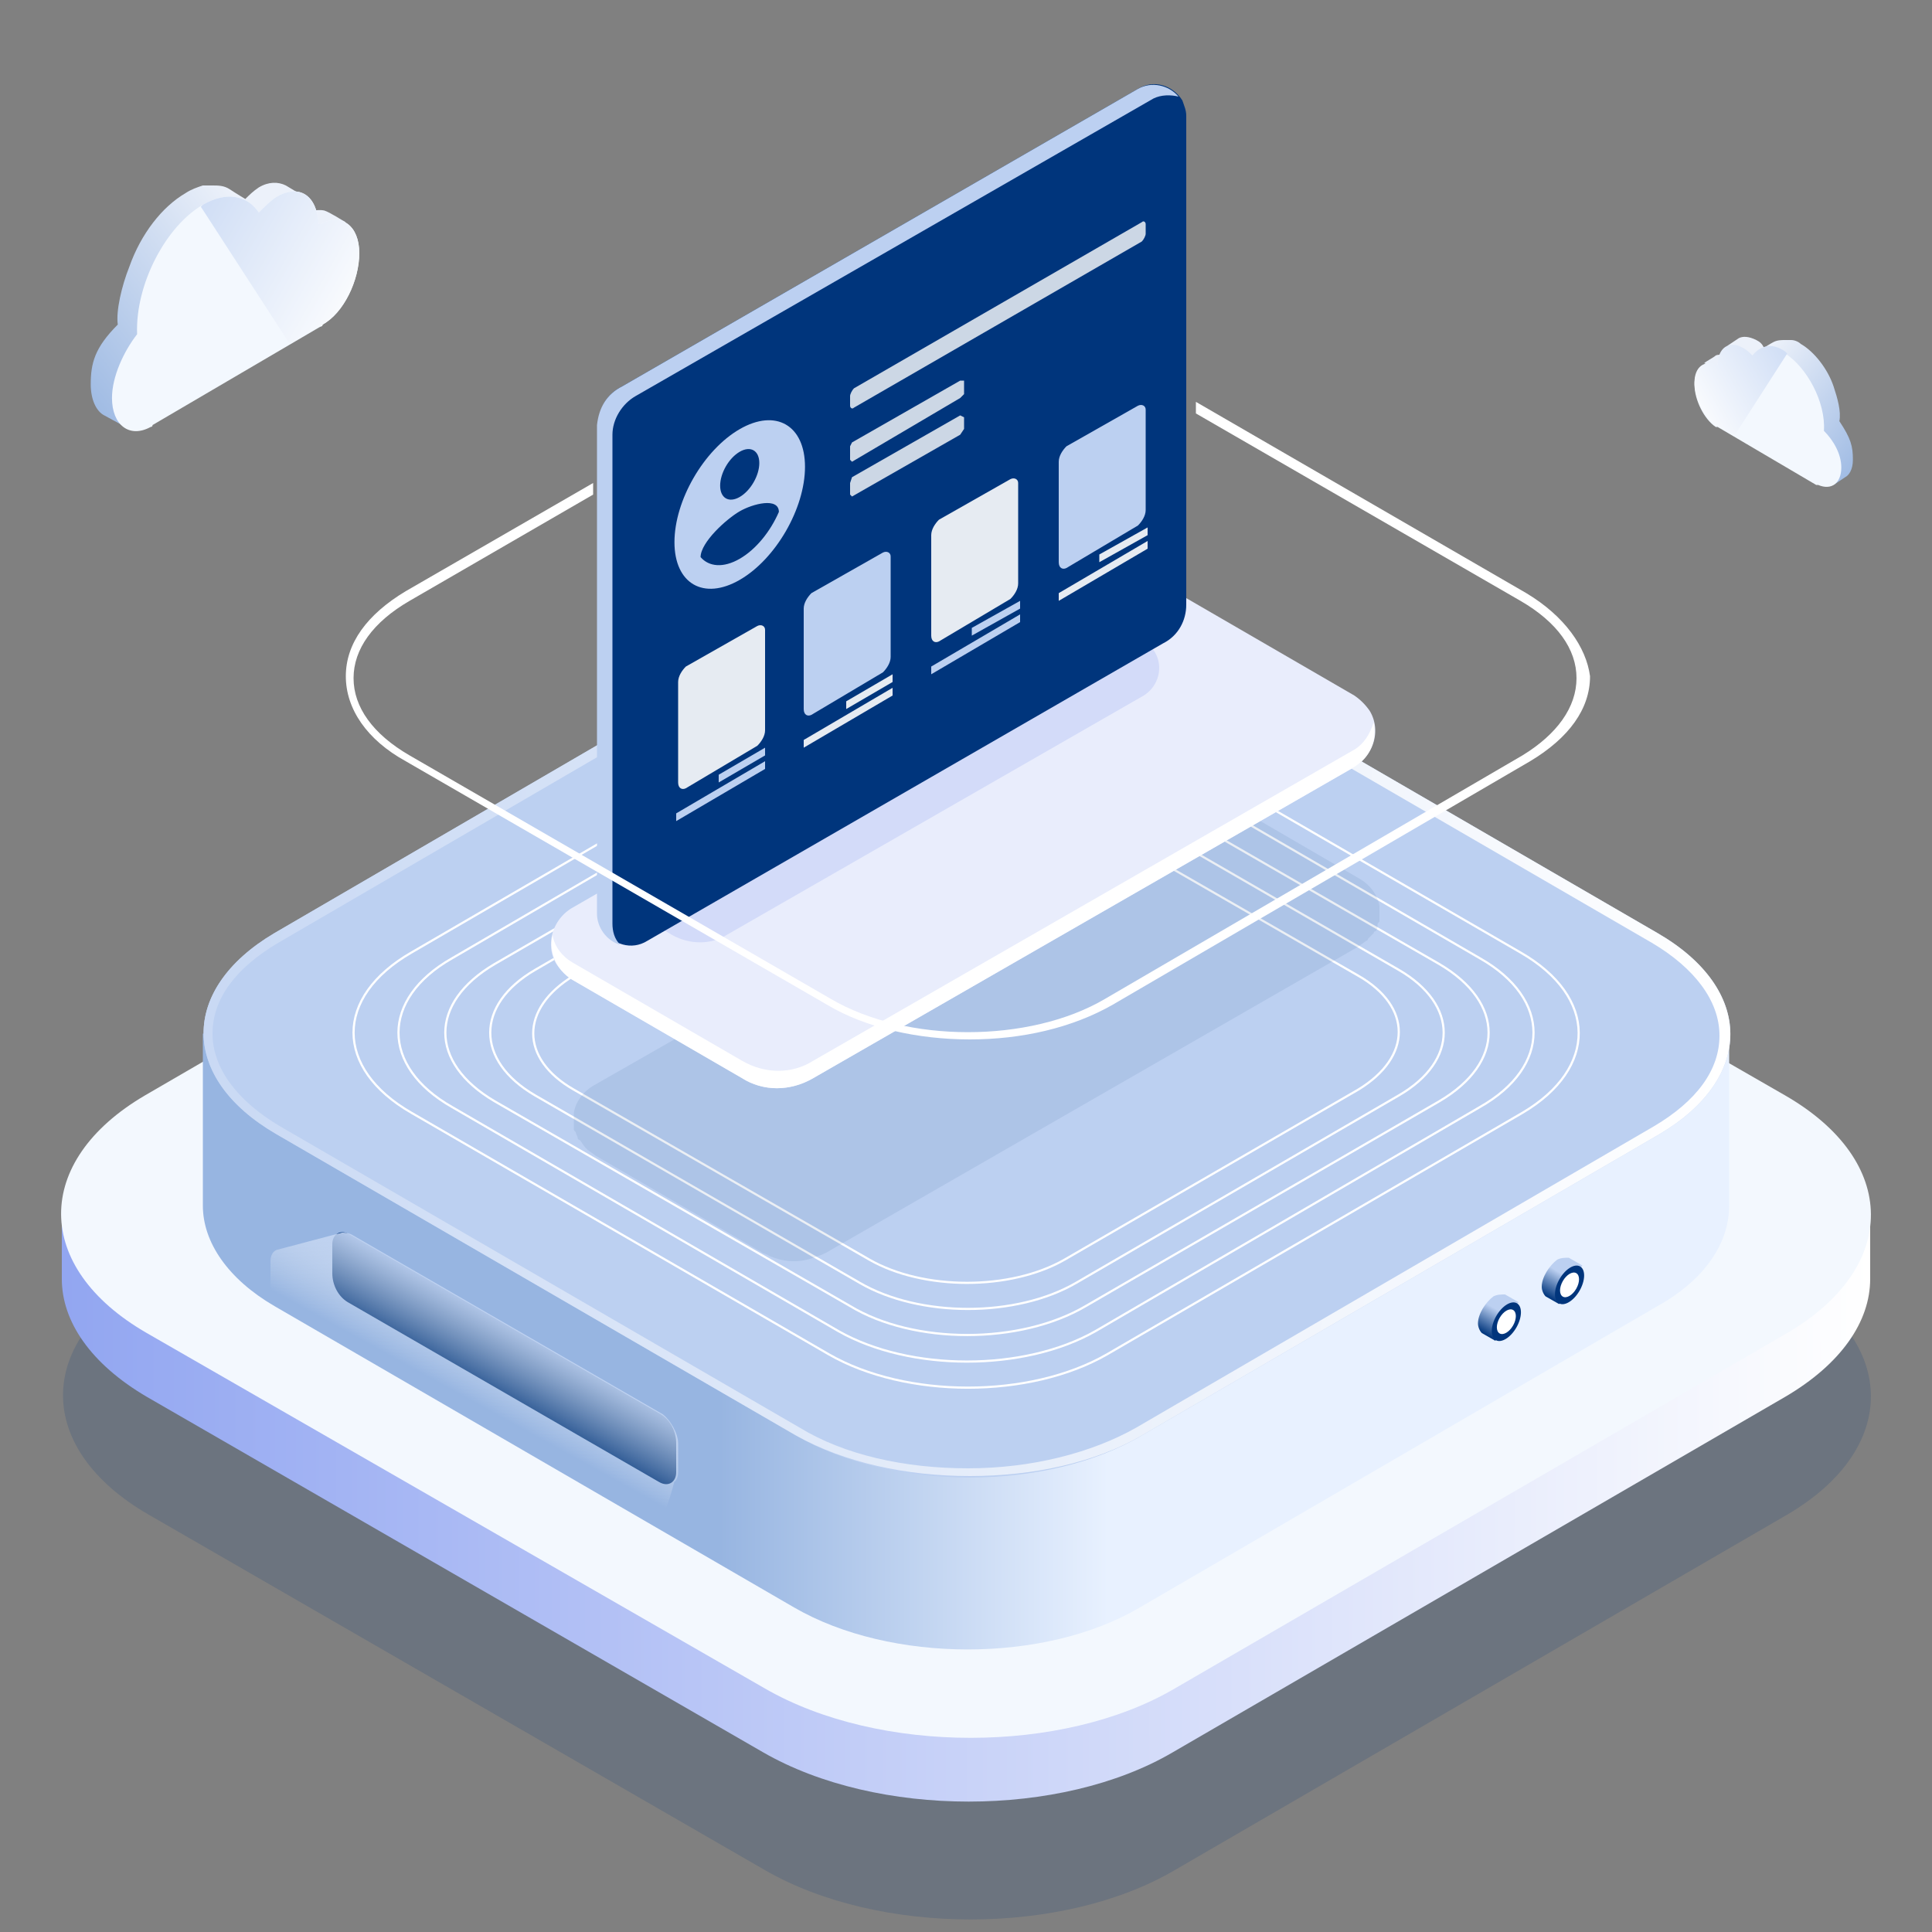
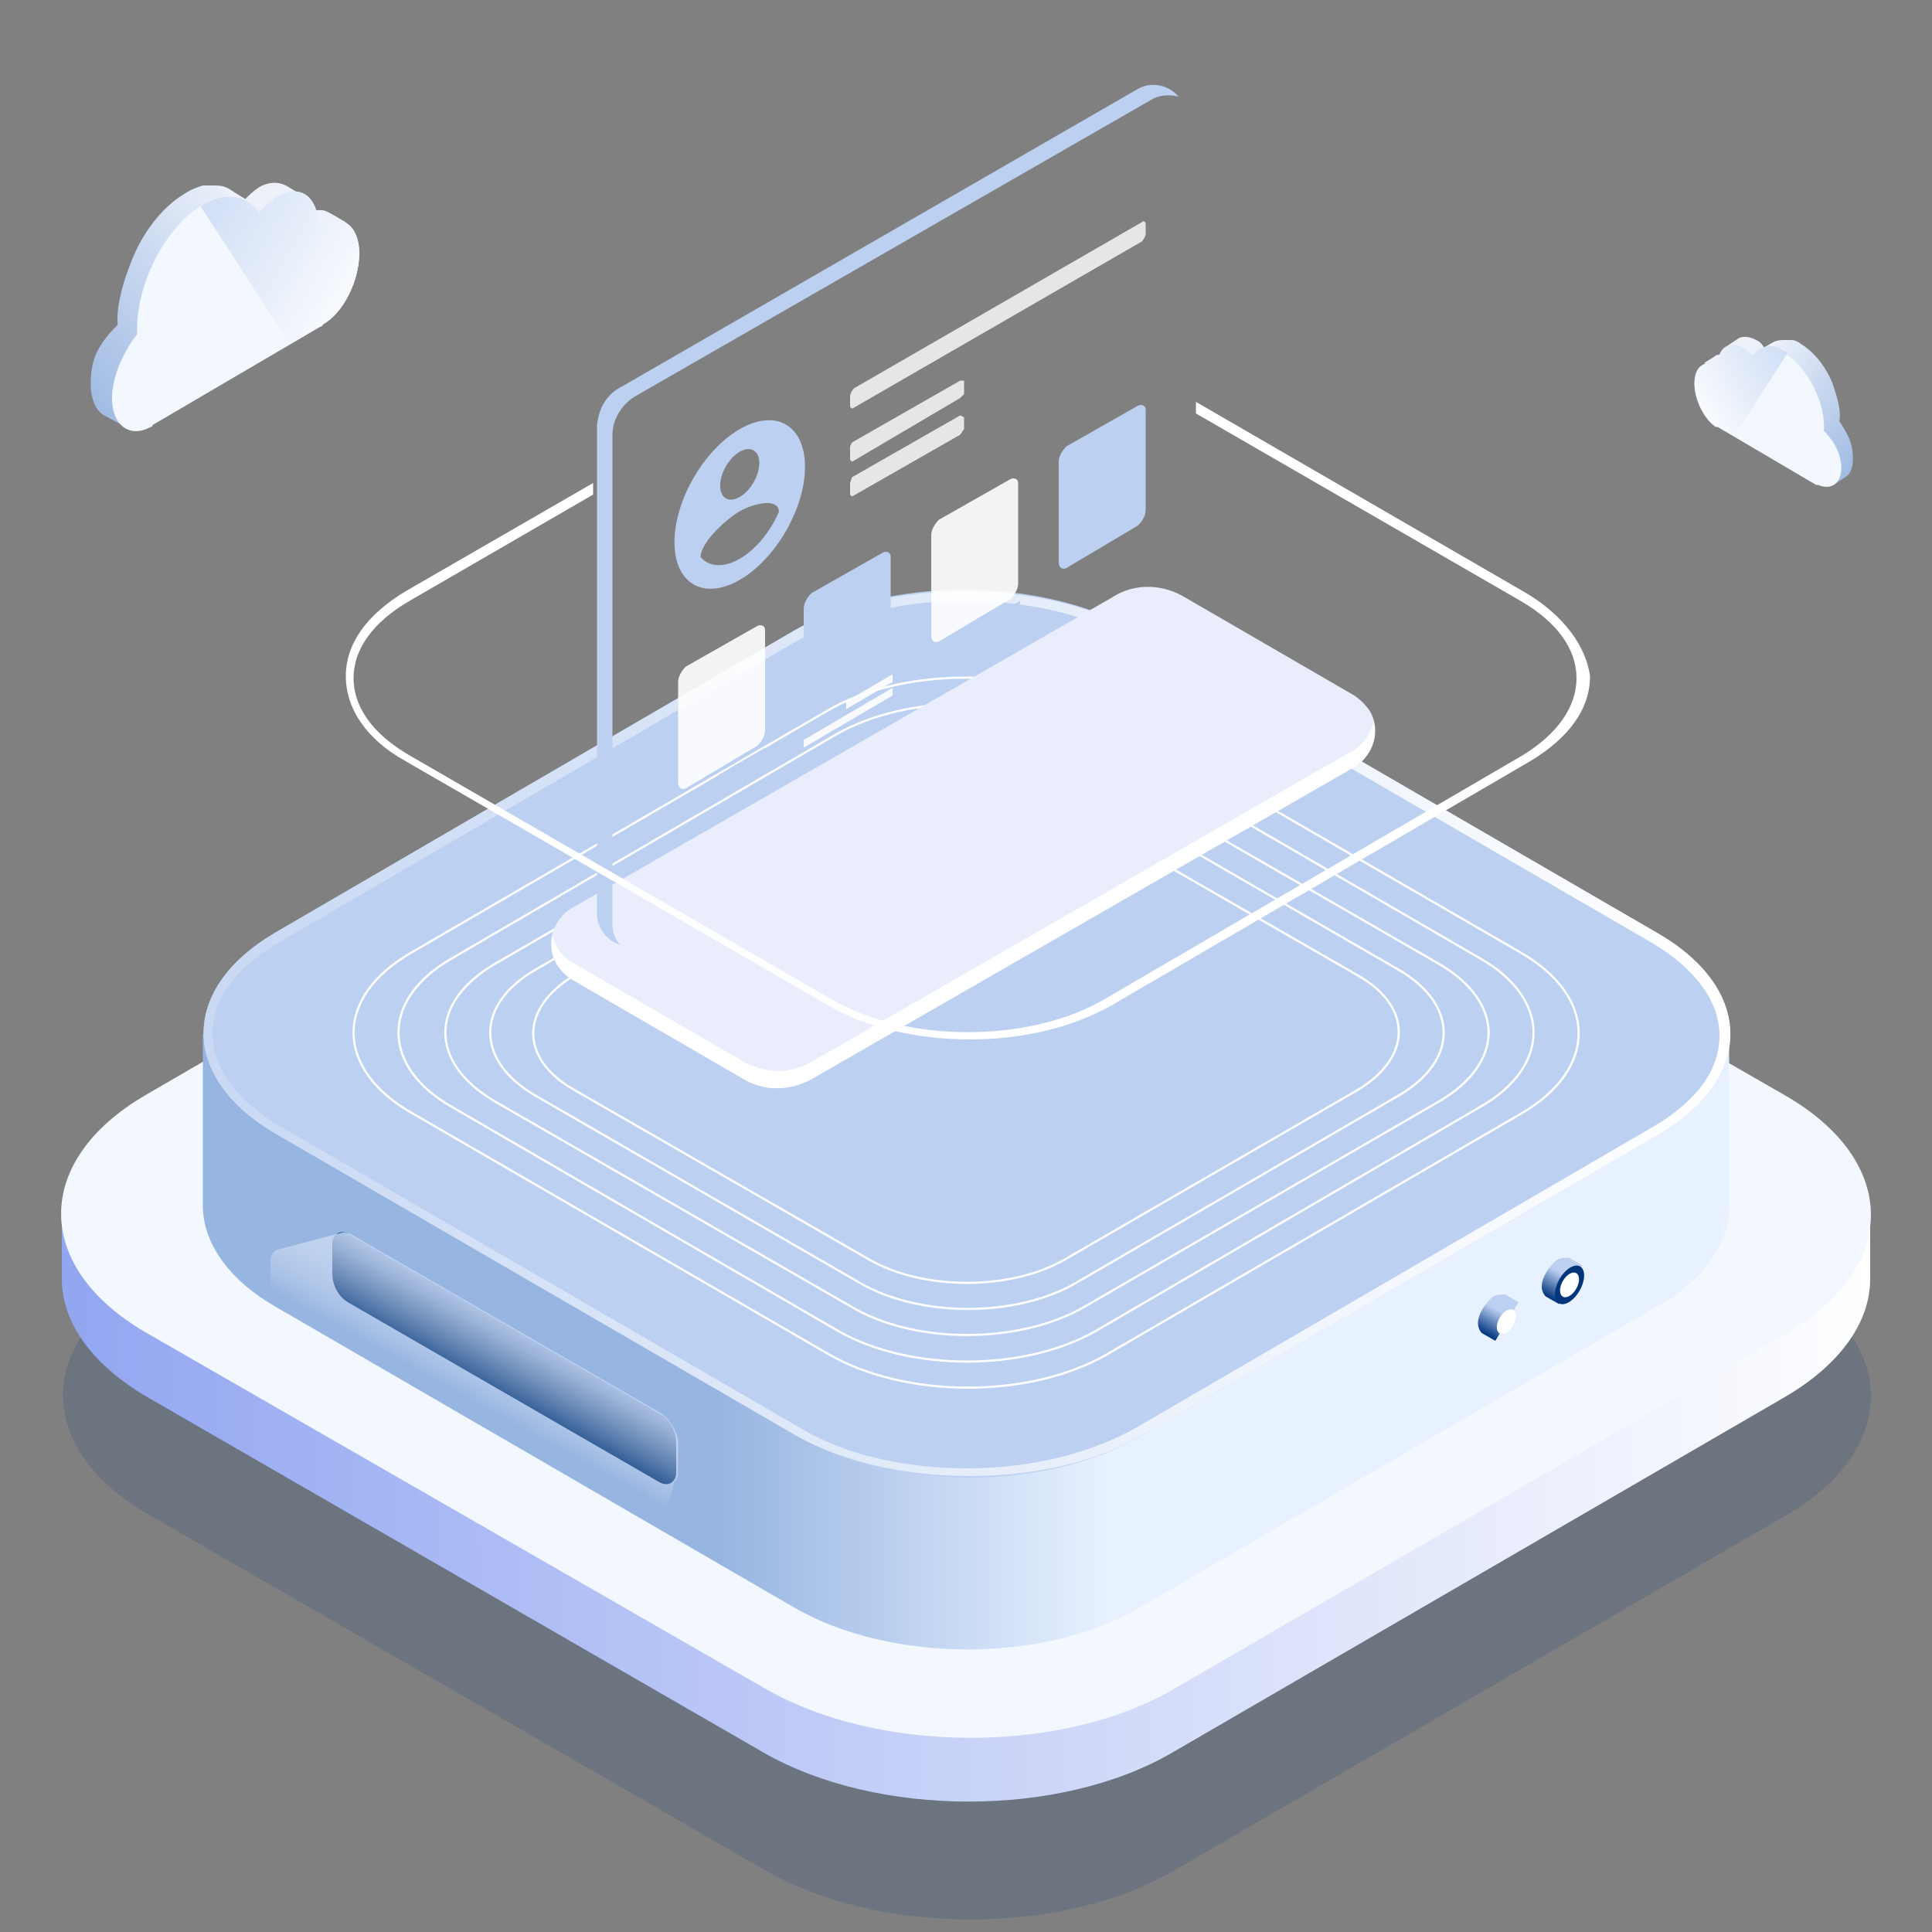
<svg xmlns="http://www.w3.org/2000/svg" width="444" height="444" fill="none">
  <rect width="100%" height="100%" fill="#808080" stroke="none" />
  <path d="M410.256 293.484c26.196 15.096 26.196 39.516.444 54.612l-140.748 81.696c-25.752 15.096-67.932 15.096-94.128 0L34.188 348.096C7.992 333 7.992 308.58 33.744 293.484l140.748-81.696c25.752-15.096 67.932-15.096 94.128 0l141.636 81.696Z" fill="#00357C" fill-opacity=".4" opacity=".4" />
  <path d="M429.792 279.276H14.208v14.652c0 9.768 6.66 19.536 19.536 27.084l141.636 81.696c26.196 15.096 68.376 15.096 94.128 0l140.748-81.696c12.876-7.548 19.536-17.316 19.536-27.084v-14.652Z" fill="url('#paint0_linear_150_496')" />
  <path d="M410.256 251.748c26.196 15.096 26.196 39.516.444 54.612l-140.748 81.696c-25.752 15.096-67.932 15.096-94.128 0L33.744 306.36c-26.196-15.096-26.196-39.516-.444-54.612l140.748-81.696c25.752-15.096 67.932-15.096 94.128 0l142.08 81.696Z" fill="#F3F8FE" />
  <path d="M397.38 237.54H46.62v39.516c0 8.436 5.772 16.872 16.428 23.088l119.436 69.264c22.2 12.876 57.72 12.876 79.476 0l118.992-69.264c11.1-6.216 16.428-14.652 16.428-23.088V237.54Z" fill="url('#paint1_linear_150_496')" />
  <path d="M380.952 214.452c22.2 12.876 22.2 33.3.444 46.176l-118.992 69.264c-21.756 12.876-57.276 12.876-79.476 0L63.492 260.628c-22.2-12.876-22.2-33.3-.444-46.176l118.992-69.264c21.756-12.876 57.276-12.876 79.476 0l119.436 69.264Z" fill="#BCD0F1" />
  <path d="M221.556 138.084c14.652 0 28.416 3.108 38.628 9.324l119.436 69.264c9.768 5.772 15.54 13.32 15.54 21.312 0 7.992-5.328 15.096-15.096 20.868l-118.992 69.264c-10.212 5.772-23.976 9.324-38.628 9.324-14.652 0-28.416-3.108-38.628-9.324L64.38 258.852c-9.768-5.772-15.54-13.32-15.54-21.312 0-7.992 5.328-15.096 15.096-20.868l118.992-69.264c10.212-5.772 23.976-9.324 38.628-9.324Zm0-2.22c-14.208 0-28.86 3.108-39.516 9.324L63.048 214.452c-21.756 12.876-21.756 33.3.444 46.176l119.436 69.264c11.1 6.216 25.308 9.324 39.96 9.324 14.652 0 28.86-3.108 39.516-9.324l118.992-69.264c21.756-12.876 21.756-33.3-.444-46.176l-119.436-69.264c-11.1-6.216-25.752-9.324-39.96-9.324Z" fill="url('#paint2_linear_150_496')" />
  <path d="M151.848 325.008c2.22 1.332 3.552 3.996 3.552 6.66v6.66c0 2.22-1.776 3.552-3.996 2.22L79.92 299.256c-2.22-1.332-3.552-3.996-3.552-6.66v-6.66c0-2.22 1.776-3.552 3.996-2.22l71.484 41.292Z" fill="#00357C" />
  <path d="M349.428 218.892c17.76 10.212 17.76 26.64.444 36.852l-95.46 55.5c-17.76 10.212-46.176 10.212-63.936 0l-95.904-55.5c-17.76-10.212-17.76-26.64 0-36.852l95.46-55.5c17.316-10.212 46.176-10.212 63.492 0l95.904 55.5Z" stroke="#fff" stroke-width=".5" stroke-miterlimit="10" />
  <path d="M340.104 220.224c16.428 9.324 16.428 24.864 0 34.188l-88.356 51.504c-16.428 9.324-42.624 9.324-59.052 0l-88.8-51.504c-16.428-9.324-16.428-24.864 0-34.188l88.356-51.504c16.428-9.324 42.624-9.324 59.052 0l88.8 51.504Z" stroke="#fff" stroke-width=".5" stroke-miterlimit="10" />
  <path d="M330.78 221.556c15.096 8.88 15.096 22.644 0 31.524l-81.252 47.064c-15.096 8.88-39.516 8.88-54.168 0l-81.696-47.064c-15.096-8.88-15.096-22.644 0-31.524l81.252-47.064c15.096-8.88 39.072-8.88 54.168 0l81.696 47.064Z" stroke="#fff" stroke-width=".5" stroke-miterlimit="10" />
  <path d="M321.456 222.888c13.764 7.992 13.764 20.868 0 28.86l-74.148 43.068c-13.764 7.992-35.964 7.992-49.728 0l-74.592-43.068c-13.764-7.992-13.764-20.868 0-28.86l74.148-43.068c13.764-7.992 35.964-7.992 49.728 0l74.592 43.068Z" stroke="#fff" stroke-width=".5" stroke-miterlimit="10" />
  <path d="M312.132 224.22c12.432 7.104 12.432 18.648 0 26.196l-67.488 39.072c-12.432 7.104-32.412 7.104-44.844 0l-67.932-39.072c-12.432-7.104-12.432-18.648 0-26.196l67.488-39.072c12.432-7.104 32.412-7.104 44.844 0l67.932 39.072Z" stroke="#fff" stroke-width=".5" stroke-miterlimit="10" />
  <path d="m358.308 299.7-3.108-1.776c-.444-.444-.888-1.332-.888-2.22 0-2.22 1.776-4.884 3.552-6.216.888-.444 1.776-.444 2.664-.444l3.108 1.776-5.328 8.88Z" fill="url('#paint3_linear_150_496')" />
  <path d="M363.012 296.608c1.342-2.339 1.395-4.829.119-5.561-1.276-.732-3.398.571-4.74 2.911-1.342 2.339-1.396 4.83-.119 5.562 1.276.732 3.398-.572 4.74-2.912Z" fill="#00357C" />
  <path d="M362.242 296.167c.854-1.489.857-3.092.006-3.58s-2.233.324-3.087 1.813c-.854 1.488-.856 3.091-.006 3.579.851.488 2.233-.323 3.087-1.812Z" fill="#fff" />
  <path d="m343.656 308.136-3.108-1.776c-.444-.444-.888-1.332-.888-2.22 0-2.22 1.776-4.884 3.552-6.216.888-.444 1.776-.444 2.664-.444l3.108 1.776-5.328 8.88Z" fill="url('#paint4_linear_150_496')" />
-   <path d="M348.49 305.071c1.342-2.34 1.395-4.83.119-5.562-1.276-.732-3.398.572-4.74 2.911-1.342 2.34-1.395 4.83-.119 5.562 1.276.732 3.398-.571 4.74-2.911Z" fill="#00357C" />
  <path d="M347.72 304.629c.854-1.489.857-3.092.006-3.58s-2.233.324-3.087 1.813c-.854 1.489-.856 3.091-.005 3.579.85.488 2.232-.323 3.086-1.812Z" fill="#fff" />
  <path d="M155.844 331.668c0-2.22-1.776-5.328-3.552-6.66l-71.484-41.292c-.888-.444-1.776-.444-2.22-.444l-15.096 3.996c-.888.444-1.332 1.332-1.332 2.664v9.768c0 2.664 1.776 6.216 4.44 7.548l78.588 47.952c1.776.888 3.552 0 3.996-.888 3.552-4.44 5.772-13.764 5.772-13.764s.888-.444.888-2.22v-6.66Z" fill="url('#paint5_linear_150_496')" />
-   <path opacity=".2" d="M315.684 214.452s0-.444.444-.444c.444-.444.444-.888.444-1.332 0-.444 0-.444.444-.888V208.236c-.444-2.664-2.22-4.884-4.44-6.216l-38.184-22.2c-4.884-2.664-11.1-2.664-15.984 0l-122.1 69.708c-2.22 1.332-3.996 3.552-4.44 6.216V259.296c0 .444 0 .444.444.888 0 .444.444.888.444 1.332 0 0 0 .444.444.444.444.444.888 1.332 1.332 1.776l.444.444c.444.444 1.332.888 1.776 1.332l38.184 22.2c.444.444 1.332.444 1.776.888 3.108 1.332 6.66 1.776 10.212.444 1.332-.444 2.664-.888 3.996-1.776l121.212-69.708c.444-.444 1.332-.888 1.776-1.332 0 0 .444 0 .444-.444l1.332-1.332Z" fill="#00357C" fill-opacity=".4" />
  <path d="m255.744 137.196-124.32 71.484c-4.44 2.664-6.216 8.436-3.552 12.876a13.513 13.513 0 0 0 3.552 3.552l39.072 22.644c4.884 3.108 11.1 3.108 16.428 0l124.32-71.484c4.44-2.664 6.216-8.436 3.552-12.876a13.513 13.513 0 0 0-3.552-3.552l-39.072-22.644c-5.328-3.108-11.544-3.108-16.428 0Z" fill="#E9EDFC" />
-   <path d="M245.976 144.744 150.072 199.8c-3.552 2.22-4.44 6.66-2.664 9.768.444.888 1.332 2.22 2.664 2.664l4.44 2.664c3.996 2.22 8.88 2.22 12.432 0l95.904-55.056c3.552-2.22 4.44-6.66 2.664-9.768-.444-.888-1.776-2.22-2.664-2.664l-4.44-2.664c-3.552-2.22-8.436-2.22-12.432 0Z" fill="#D3DBF9" />
  <path d="m311.244 172.272-124.32 71.484c-4.884 3.108-11.1 3.108-16.428 0l-39.072-22.644c-2.22-1.332-3.996-3.552-4.44-6.216-.888 3.996.888 7.992 4.44 10.212l39.072 22.644c4.884 3.108 11.1 3.108 16.428 0l124.32-71.484c3.552-2.22 5.328-6.216 4.44-10.212-.888 2.664-2.22 4.884-4.44 6.216Z" fill="url('#paint6_linear_150_496')" />
-   <path d="m142.968 88.8 118.548-68.376c3.552-2.22 7.992-.888 10.212 2.664.444 1.332.888 2.22.888 3.552v112.332c0 3.552-1.776 7.104-5.328 8.88L148.74 216.228c-3.552 2.22-7.992.888-10.212-2.664-.444-1.332-.888-2.22-.888-3.552V97.68c0-3.996 1.776-7.104 5.328-8.88Z" fill="#00357C" />
  <path d="m142.968 88.8 118.548-68.376c3.108-1.776 7.103-.888 9.323 1.776-1.776-.444-3.995-.444-5.771.444L146.076 91.02c-3.108 1.776-5.328 5.328-5.328 8.88v112.332c0 1.776.443 3.552 1.775 4.884-3.108-.888-5.327-3.996-5.327-7.104V97.68c.444-3.996 2.22-7.104 5.772-8.88Z" fill="url('#paint7_linear_150_496')" />
  <path d="M174.048 143.856c.888-.444 1.776 0 1.776.888v23.088c0 1.332-.888 2.664-1.776 3.552l-16.428 9.768c-.888.444-1.776 0-1.776-1.332v-23.088c0-1.332.888-2.664 1.776-3.552l16.428-9.324Z" fill="#fff" opacity=".9" />
  <path d="M175.824 171.828v1.776l-10.656 6.216v-1.776l10.656-6.216ZM175.824 174.936v1.776L155.4 188.7v-1.776l20.424-11.988ZM202.909 126.984c.888-.444 1.776 0 1.776.888v23.088c0 1.332-.888 2.664-1.776 3.552l-16.428 9.768c-.888.444-1.776 0-1.776-1.332V139.86c0-1.332.888-2.664 1.776-3.552l16.428-9.324Z" fill="#BCD0F1" />
  <path d="M205.129 158.064v1.776l-20.424 11.988v-1.776l20.424-11.988ZM205.128 154.956v1.776l-10.656 6.216v-1.776l10.656-6.216Z" fill="#fff" opacity=".9" />
  <path d="M234.432 138.084v1.776l-11.1 6.216V144.3l11.1-6.216Z" fill="#BCD0F1" />
  <path d="M232.212 110.112c.888-.444 1.776 0 1.776.888v23.088c0 1.332-.888 2.664-1.776 3.552l-16.428 9.768c-.888.444-1.776 0-1.776-1.332v-23.088c0-1.332.888-2.664 1.776-3.552l16.428-9.324Z" fill="#fff" opacity=".9" />
  <path d="M234.432 141.192v1.776l-20.424 11.988v-1.776l20.424-11.988ZM261.516 93.24c.888-.444 1.776 0 1.776.888v23.088c0 1.332-.888 2.664-1.776 3.552l-16.428 9.768c-.888.444-1.776 0-1.776-1.332v-23.088c0-1.332.888-2.664 1.776-3.552l16.428-9.324Z" fill="#BCD0F1" />
  <g opacity=".9" fill="#fff">
-     <path d="M263.737 121.212v1.776l-11.1 6.216v-1.776l11.1-6.216ZM263.736 124.32v1.776l-20.424 11.988v-1.776l20.424-11.988Z" />
-   </g>
+     </g>
  <g opacity=".8" fill="#fff">
    <path d="M262.404 51.06c.444-.444.888 0 .888.444v2.22c0 .444-.444 1.332-.888 1.776l-66.156 38.184c-.444.444-.888 0-.888-.444v-2.22c0-.444.444-1.332.888-1.776l66.156-38.184ZM220.668 95.46l.888.444v2.664l-.888 1.332-24.864 14.208-.444-.444V111l.444-1.332 24.864-14.208ZM220.668 87.468h.888v3.108l-.888.888-24.864 14.652-.444-.444v-3.108l.444-.888 24.864-14.208Z" />
  </g>
  <path d="m350.759 136.308-75.923-43.956v2.664l74.592 43.068c8.436 4.884 12.875 11.1 12.875 17.76 0 6.66-4.439 12.876-12.431 17.76l-95.904 55.944c-17.316 10.212-45.733 10.212-63.049 0l-96.792-55.944c-8.435-4.884-12.875-11.1-12.875-17.76 0-6.66 4.44-12.876 12.876-17.76l42.18-24.42V111L93.24 135.864c-8.88 5.328-13.764 11.988-13.764 19.536 0 7.548 4.883 14.652 13.764 19.536l96.792 55.944c8.88 5.328 20.868 7.992 32.856 7.992 11.988 0 23.532-2.664 32.855-7.992l95.905-55.944c8.88-5.328 13.764-11.988 13.764-19.536-.888-6.66-5.773-13.764-14.653-19.092Z" fill="#fff" />
  <path d="M20.852 88.356c0 3.552 1.332 6.216 3.108 7.104l4.884 2.664s48.84-36.408 48.84-42.624c0 0 0-2.22-.444-3.552.888-.444 2.22-.888 2.22-.888-.888-.444-3.552-2.22-4.884-2.664-1.776-.444-4.884.444-5.772.888 0-1.332-.444-2.664-.888-3.552l2.22-.444-4.44-2.664c-1.776-.888-3.996-.888-6.216.444-1.332.888-2.22 1.776-3.108 2.664 0 0-2.22-1.332-3.552-2.22-1.332-.888-2.664-.888-3.996-.888h-2.22c-1.332.444-2.664.888-3.996 1.776-5.328 3.108-10.212 9.324-12.876 16.872-1.776 4.44-3.108 10.212-2.664 13.32-5.328 5.328-6.216 8.88-6.216 13.764Z" fill="url('#paint8_linear_150_496')" />
  <path d="M25.737 91.464c0 6.216 3.996 9.324 8.88 6.66 0 0 .444 0 .444-.444l38.628-22.644s.444 0 .444-.444c4.883-2.664 8.436-10.212 8.436-16.428 0-6.216-3.996-9.324-8.88-6.66h-.444c-.445-6.66-4.44-9.324-9.768-6.216-1.332.888-2.664 2.22-3.996 3.552-2.665-3.996-7.549-4.884-12.877-1.776-8.435 4.884-15.54 18.204-15.095 29.748-3.108 3.996-5.772 9.768-5.772 14.652Z" fill="#F3F8FE" />
  <path d="M74.132 74.592c4.884-2.664 8.436-10.212 8.436-16.428 0-6.216-3.996-9.324-8.88-6.66h-.444c-.444-6.66-4.44-9.324-9.768-6.216-1.332.888-2.664 2.22-3.996 3.552-2.664-3.996-7.548-4.884-12.876-1.776l-.444.444 20.424 31.524 6.66-3.996c.444 0 .888 0 .888-.444Z" fill="url('#paint9_linear_150_496')" />
  <path d="M425.82 105.672c0 2.22-.888 3.552-1.776 3.996l-2.664 1.776s-28.86-21.312-28.86-25.308c0 0 0-1.332.444-2.22-.444 0-1.332-.444-1.332-.444.444-.444 2.22-1.332 2.664-1.776.888-.444 3.108 0 3.552.444 0-.888 0-1.332.444-2.22l-1.332-.444 2.664-1.776c.888-.444 2.22-.444 3.996.444.888.444 1.332.888 1.776 1.776 0 0 1.332-.888 2.22-1.332.888-.444 1.776-.444 2.664-.444h1.332c.888 0 1.776.444 2.22.888 3.108 1.776 6.216 5.772 7.548 9.768.888 2.664 1.776 5.772 1.332 7.992 2.664 3.996 3.108 5.772 3.108 8.88Z" fill="url('#paint10_linear_150_496')" />
  <path d="M423.156 107.448c0 3.552-2.22 5.328-5.328 3.996h-.444l-22.644-13.32h-.444c-2.664-1.776-4.884-6.216-4.884-9.768 0-3.552 2.22-5.328 5.328-3.996 0-3.996 2.664-5.772 5.772-3.996.888.444 1.776 1.332 2.22 1.776 1.776-2.22 4.44-3.108 7.548-.888 4.884 3.108 9.324 11.1 8.88 17.76 2.22 2.22 3.996 5.328 3.996 8.436Z" fill="#F3F8FE" />
  <path d="M394.296 97.68c-2.664-1.776-4.884-6.216-4.884-9.768 0-3.552 2.22-5.328 5.328-3.996 0-3.996 2.664-5.772 5.772-3.996.888.444 1.776 1.332 2.22 1.776 1.776-2.22 4.44-3.108 7.548-.888l.444.444L398.736 99.9l-4.44-2.22c.444 0 .444 0 0 0Z" fill="url('#paint11_linear_150_496')" />
  <path d="M170 98.62c-8.28 4.781-15 16.42-15 25.981s6.72 13.441 15 8.661c8.28-4.781 15-16.42 15-25.981s-6.72-13.44-15-8.66Zm0 5.197c2.49-1.438 4.5-.277 4.5 2.598s-2.01 6.356-4.5 7.794c-2.49 1.438-4.5.277-4.5-2.598s2.01-6.357 4.5-7.794Zm0 24.595c-3.75 2.165-7.065 1.862-9-.381.045-3.473 6-8.799 9-10.531 2.985-1.723 8.955-3.282 9 .139-1.935 4.477-5.25 8.608-9 10.773Z" fill="#BCD0F1" />
  <defs>
    <linearGradient id="paint0_linear_150_496" x1="14.255" y1="346.629" x2="430.004" y2="346.629" gradientUnits="userSpaceOnUse">
      <stop stop-color="#92A6F1" />
      <stop offset="1" stop-color="#fff" />
    </linearGradient>
    <linearGradient id="paint1_linear_150_496" x1="46.691" y1="307.92" x2="397.569" y2="307.92" gradientUnits="userSpaceOnUse">
      <stop offset=".338" stop-color="#97B5E1" />
      <stop offset=".593" stop-color="#E8F1FF" />
    </linearGradient>
    <linearGradient id="paint2_linear_150_496" x1="396.222" y1="253.207" x2="48.038" y2="221.6" gradientUnits="userSpaceOnUse">
      <stop stop-color="#fff" />
      <stop offset="1" stop-color="#C9D9F4" />
    </linearGradient>
    <linearGradient id="paint3_linear_150_496" x1="355.557" y1="298.048" x2="360.485" y2="289.513" gradientUnits="userSpaceOnUse">
      <stop stop-color="#00357C" />
      <stop offset=".508" stop-color="#95B0D9" />
      <stop offset=".643" stop-color="#BCD0F1" />
    </linearGradient>
    <linearGradient id="paint4_linear_150_496" x1="340.905" y1="306.484" x2="345.833" y2="297.949" gradientUnits="userSpaceOnUse">
      <stop stop-color="#00357C" />
      <stop offset=".508" stop-color="#95B0D9" />
      <stop offset=".643" stop-color="#BCD0F1" />
    </linearGradient>
    <linearGradient id="paint5_linear_150_496" x1="113.5" y1="300" x2="103" y2="319" gradientUnits="userSpaceOnUse">
      <stop stop-color="#BCD0F1" />
      <stop offset="1" stop-color="#fff" stop-opacity="0" />
    </linearGradient>
    <linearGradient id="paint6_linear_150_496" x1="-1472.92" y1="207.879" x2="-1283.48" y2="207.879" gradientUnits="userSpaceOnUse">
      <stop stop-color="#92A6F1" />
      <stop offset="1" stop-color="#fff" />
    </linearGradient>
    <linearGradient id="paint7_linear_150_496" x1="629.931" y1="1236.41" x2="484.952" y2="1082.76" gradientUnits="userSpaceOnUse">
      <stop stop-color="#05105D" />
      <stop offset="1" stop-color="#BCD0F1" />
    </linearGradient>
    <linearGradient id="paint8_linear_150_496" x1="10.734" y1="90.216" x2="59.835" y2="52.607" gradientUnits="userSpaceOnUse">
      <stop stop-color="#97B5E1" />
      <stop offset="1" stop-color="#ECF1FA" />
    </linearGradient>
    <linearGradient id="paint9_linear_150_496" x1="85.414" y1="71.588" x2="39.186" y2="45.418" gradientUnits="userSpaceOnUse">
      <stop stop-color="#fff" />
      <stop offset="1" stop-color="#C9D9F4" />
    </linearGradient>
    <linearGradient id="paint10_linear_150_496" x1="431.981" y1="106.773" x2="402.951" y2="84.536" gradientUnits="userSpaceOnUse">
      <stop stop-color="#97B5E1" />
      <stop offset="1" stop-color="#ECF1FA" />
    </linearGradient>
    <linearGradient id="paint11_linear_150_496" x1="387.827" y1="95.759" x2="415.159" y2="80.286" gradientUnits="userSpaceOnUse">
      <stop stop-color="#fff" />
      <stop offset="1" stop-color="#C9D9F4" />
    </linearGradient>
  </defs>
</svg>